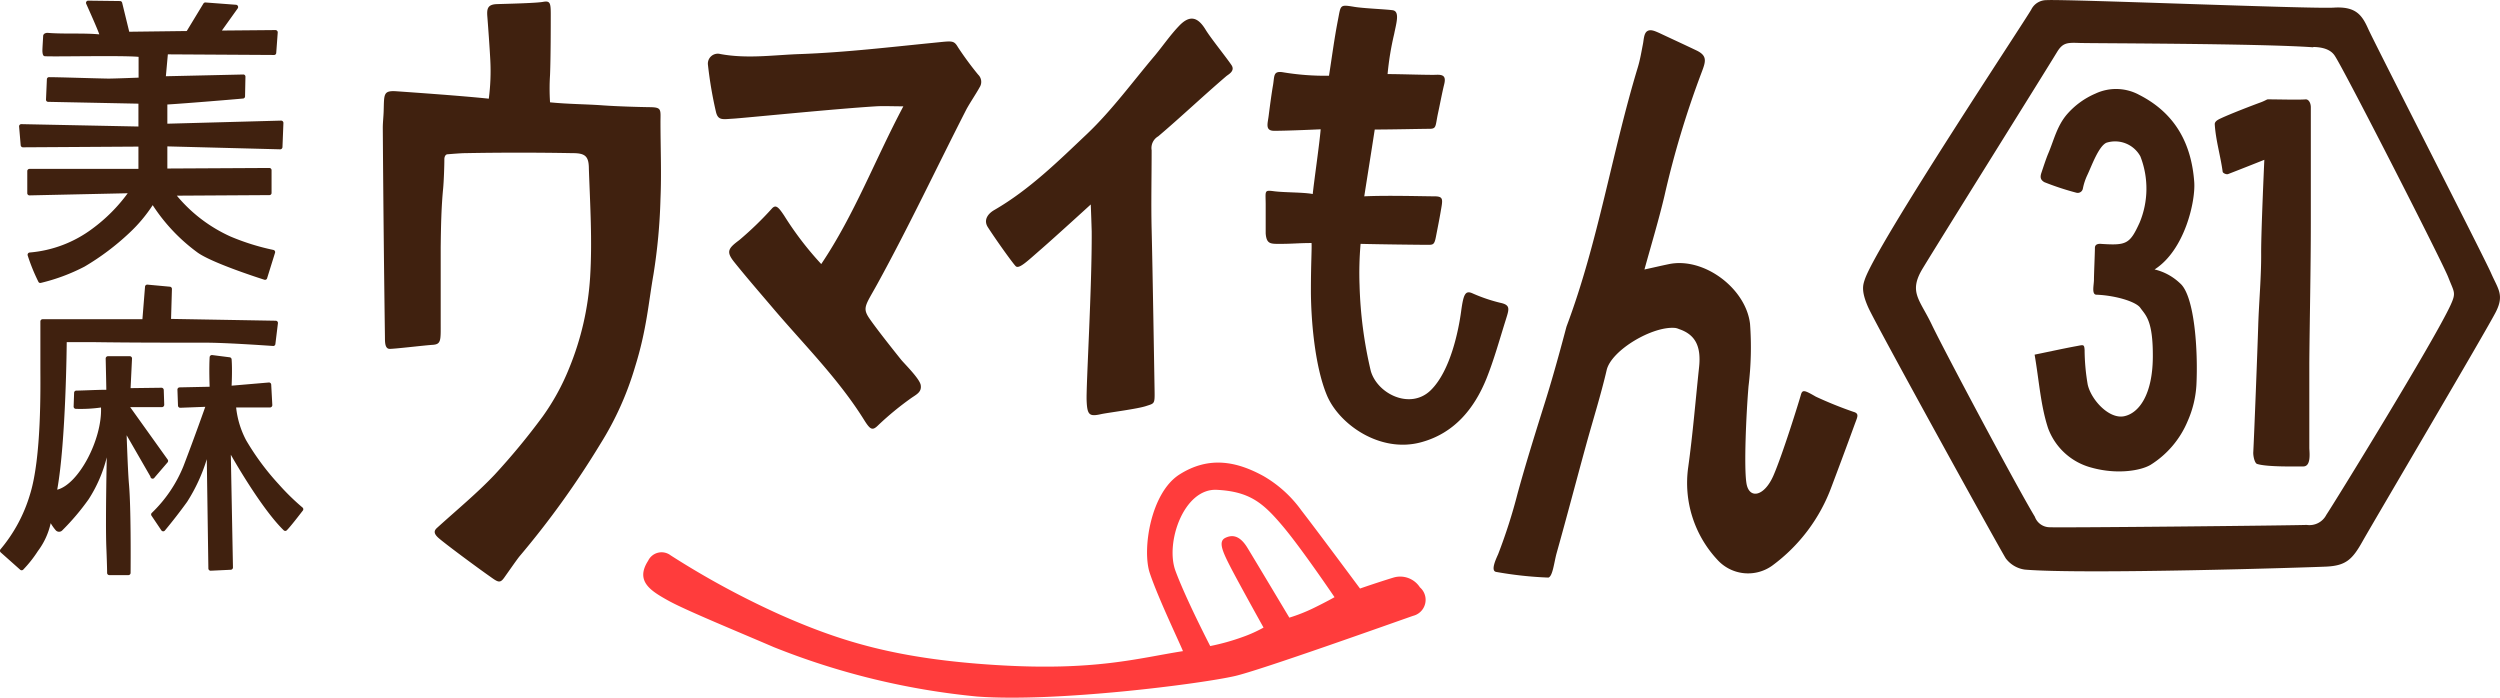
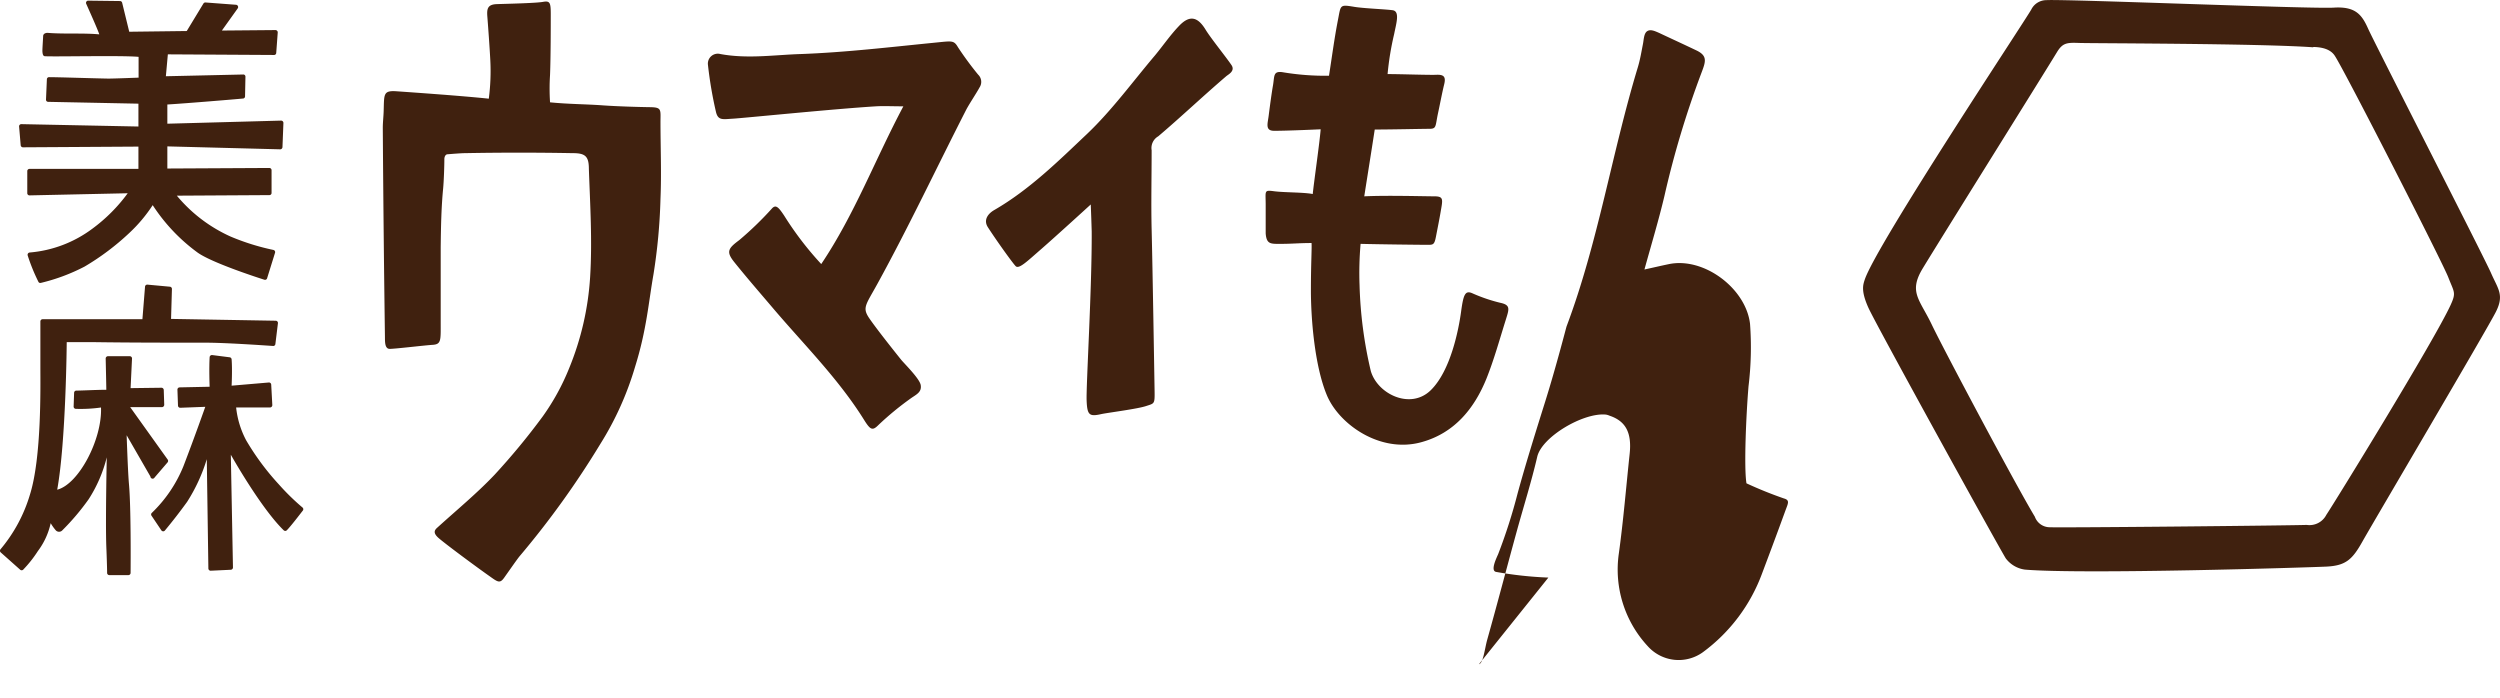
<svg xmlns="http://www.w3.org/2000/svg" width="303.934" height="84.819">
-   <path d="M121.081 80.849c12.037.752 17.236-.829 22.734-1.688-.3-.8-3.029-6.482-4.022-9.462-.964-2.807.068-9.78 3.607-12.018s6.887-1.64 10.253.222a14.8 14.8 0 014.552 4.138c1.833 2.363 7.137 9.51 7.137 9.51s2.045-.714 4.061-1.331a2.854 2.854 0 013.222 1.186 2.006 2.006 0 01-.83 3.463c-2.305.8-18.663 6.646-21.673 7.321-4.215.965-21.818 3.212-31.357 2.488a89.517 89.517 0 01-24.682-6c-4.823-2.074-10.783-4.514-12.876-5.681s-4.012-2.334-2.411-4.823a1.813 1.813 0 012.739-.656 103.123 103.123 0 0013.378 7.244c7.36 3.251 14.131 5.335 26.168 6.087zm32.533-4.552s-2.961-5.315-3.993-7.311-1.534-3.173-.646-3.6 1.784-.251 2.681 1.215 5.093 8.488 5.093 8.488a20.4 20.4 0 002.894-1.138c1.572-.762 2.6-1.35 2.6-1.35s-4.07-6.019-6.375-8.729-3.926-4.119-7.938-4.321-6.289 6.424-5.025 9.848 4.225 9.144 4.225 9.144a27.169 27.169 0 003.964-1.109 16.1 16.1 0 002.52-1.138z" fill="#ff3c3c" />
-   <path d="M283.728.928c2.643-.164 3.414.858 4.176 2.566s14.082 27.74 14.94 29.7 1.62 2.652.6 4.7-15 25.743-16.223 27.923-2.006 2.952-4.389 3.067c-2.083.1-29.476.965-36.652.366a3.491 3.491 0 01-2.334-1.37c-1.129-1.862-15.731-28.338-16.686-30.44s-.646-2.845-.463-3.424c1.379-4.215 19.561-31.588 20.255-32.861a2.055 2.055 0 011.842-1.138c2.092-.15 32.282 1.085 34.934.911zm-2.5 4.823c-6.443-.473-27.007-.473-28.492-.53s-1.987 0-2.681 1.148c-1.833 3.019-13.667 21.924-16.3 26.254-1.755 2.894-.376 3.762 1.09 6.829s10.253 19.58 12.539 23.37a1.929 1.929 0 001.688 1.273c1.119.087 30.2-.212 31.357-.28a2.3 2.3 0 002.392-1.225c.791-1.157 13.108-21.142 15.114-25.521.694-1.524.424-1.514-.289-3.357S285.435 9.358 283.94 6.927c-.193-.318-.675-1.186-2.71-1.215zm-92.987 64.468a45.984 45.984 0 01-6.376-.694c-.617-.154-.087-1.37.27-2.151a65.7 65.7 0 002.373-7.417c.965-3.521 2.093-7.137 3.376-11.227s2.537-8.97 2.566-9.038c3.858-10.263 5.507-21.1 8.681-31.559.27-.907.415-1.794.6-2.739.116-.54.106-1.321.521-1.6s.964 0 1.437.2c1.37.646 3.193 1.485 4.562 2.141s1.119 1.36.6 2.72a113.315 113.315 0 00-4.5 14.969c-.685 2.894-1.543 5.729-2.431 8.941 1.273-.28 2.132-.482 2.98-.656 4.244-.878 9.356 2.942 9.858 7.263a39.046 39.046 0 01-.183 7.581c-.289 3.443-.569 9.848-.251 11.806s2.161 1.64 3.289-.965 3.125-9.057 3.318-9.761.424-.617 1.833.193a48.3 48.3 0 004.562 1.842c.7.193.511.569.251 1.264s-1.109 3.067-2.894 7.793a20.8 20.8 0 01-7.234 9.645 5.035 5.035 0 01-6.684-.743 13.686 13.686 0 01-3.521-11.237c.559-4.041.887-8.1 1.321-12.163.27-2.556-.482-3.964-2.44-4.62a1.813 1.813 0 00-.444-.135c-2.72-.28-7.784 2.691-8.353 5.122-.714 3.067-1.668 6.067-2.5 9.1-1.2 4.369-2.344 8.739-3.569 13.1-.324 1.145-.478 2.873-1.018 3.025zM53.178 64.133c2.44-2.209 4.823-4.176 6.935-6.4a82.622 82.622 0 005.864-7.1 27.908 27.908 0 003.212-5.855 34.86 34.86 0 002.556-11.111c.27-4.35 0-8.748-.154-13.118 0-1.514-.405-1.929-1.929-1.929a352.355 352.355 0 00-13.166 0c-.386 0-1.485.087-2.074.135-.231 0-.386.241-.4.569 0 .916-.068 2.749-.145 3.559-.232 2.373-.27 4.765-.3 7.147v9.24c0 2.074.077 2.585-.964 2.652s-4.63.5-5.247.492-.559-.965-.569-1.514q-.174-12.655-.26-25.338c0-.685.087-1.379.106-2.064.068-2.054-.077-2.517 1.582-2.4s7.928.55 11.2.9a25.813 25.813 0 00.183-4.678c-.067-1.389-.28-4.3-.357-5.266s0-1.514 1.157-1.553 4.726-.116 5.585-.27.965.068.965 1.456 0 5.218-.087 7.417a25.932 25.932 0 000 3.337c2.344.231 4.3.212 6.52.376 1.659.116 4.205.193 5.623.212s1.3.27 1.283 1.717c0 3.144.135 6.289 0 9.433a69.3 69.3 0 01-.849 9.163c-.6 3.4-.829 6.752-2.247 11.275a37.563 37.563 0 01-4.186 9.308 107.626 107.626 0 01-9.877 13.735c-.366.463-1.35 1.881-1.852 2.585s-.762.521-1.669-.125c-1.8-1.263-5.71-4.167-6.356-4.765s-.421-.923-.083-1.222zm106.271-34.587c-1.495 0-2.353.1-3.646.1s-1.823.1-1.929-1.273V24.92c0-1.736-.232-1.833 1.032-1.669s3.607.116 4.688.338c.164-1.6.81-6.028.965-7.871-1.62.077-4.591.193-5.681.183s-.762-.878-.646-1.794.337-2.633.53-3.733 0-1.756 1.138-1.6a31.287 31.287 0 005.671.434c.366-2.324.656-4.591 1.1-6.838.347-1.784.193-1.833 2-1.534 1.2.193 3.714.28 4.63.405s.453 1.572.193 2.894a34.767 34.767 0 00-.8 4.871c1.592 0 5.006.125 5.913.087s1.206.212.964 1.177-.569 2.7-.752 3.52c-.328 1.563-.164 1.871-1.032 1.871s-4.7.087-6.655.087c-.415 2.72-.859 5.459-1.273 8.121 2.778-.135 7.321 0 8.517 0s1.022.4.743 2.035c-.116.685-.347 1.852-.55 2.894s-.366.965-1.2.965-5.787-.058-7.957-.116a40.747 40.747 0 00-.126 5.025 51.128 51.128 0 001.37 10.446c.829 2.807 4.823 4.717 7.273 2.334s3.414-7.456 3.7-9.558.492-2.652 1.418-2.218a19.656 19.656 0 003.357 1.138c1.273.27 1.061.772.656 2.074-.752 2.392-1.418 4.823-2.353 7.157-1.5 3.694-3.945 6.636-7.919 7.716-4.967 1.37-10-2.151-11.487-5.739s-1.929-9.308-1.929-12.7.126-5.101.077-5.776zm-59.607 2.556c4.07-6.067 6.5-12.616 9.983-19.175-1.408 0-2.373-.058-3.337 0-5.054.309-16.1 1.428-17.361 1.5s-1.842.26-2.093-.858a48.929 48.929 0 01-.964-5.671 1.206 1.206 0 011.5-1.331c3.3.617 6.6.1 9.867 0 5.344-.2 10.677-.829 16.011-1.36 2.315-.222 2.489-.357 3.019.54a39.543 39.543 0 002.45 3.328 1.215 1.215 0 01.164 1.563c-.347.656-1.263 2.016-1.63 2.73-3.6 7.051-6.974 14.207-10.783 21.142-1.437 2.614-1.871 2.894-.965 4.215s3.144 4.128 3.858 5.016c.367.453 2.238 2.286 2.373 3.067s-.4 1.09-1.051 1.514a36.329 36.329 0 00-4.118 3.376c-.7.7-.965.55-1.707-.637-3.115-5-7.282-9.124-11.063-13.571-1.582-1.862-3.193-3.713-4.726-5.623-1.013-1.264-.762-1.659.6-2.672a40.2 40.2 0 003.945-3.81c.492-.569.82-.222 1.514.82a39.358 39.358 0 004.514 5.897zM20.345 12.705v2.334l13.822-.376a.28.28 0 01.289.28l-.116 2.951a.28.28 0 01-.28.26l-13.715-.357v2.691l12.4-.067a.27.27 0 01.27.27v2.759a.26.26 0 01-.27.27l-11.246.068a18.2 18.2 0 006.549 4.977 28.346 28.346 0 005.189 1.62.27.27 0 01.2.347l-.965 3.1a.26.26 0 01-.337.174c-1.215-.386-6.375-2.083-8.083-3.279a21.9 21.9 0 01-5.488-5.787 18.041 18.041 0 01-2.836 3.376 30.532 30.532 0 01-5.44 4.09 23.073 23.073 0 01-5.324 1.987.251.251 0 01-.3-.145 22.441 22.441 0 01-1.3-3.2.28.28 0 01.234-.349 14.776 14.776 0 007.629-2.894 20.027 20.027 0 004.3-4.311l-11.931.26a.27.27 0 01-.28-.27v-2.681a.27.27 0 01.28-.27h13.233v-2.71l-14.034.087a.28.28 0 01-.28-.251l-.193-2.267a.27.27 0 01.28-.3l14.227.289v-2.778l-10.976-.222a.26.26 0 01-.26-.28l.106-2.46a.26.26 0 01.28-.26c1.109 0 5.44.145 7.176.174.752 0 3.694-.116 3.694-.116V6.912c-2.006-.193-10.33 0-11.391-.077-.232 0-.28-.3-.3-.559s.077-1.524.087-1.881.405-.405.55-.4c2.025.164 4.331 0 6.279.183-.27-.772-1.206-2.845-1.591-3.713a.27.27 0 01.251-.386l3.858.048a.27.27 0 01.26.212l.859 3.52 6.993-.087L24.729.435A.28.28 0 0124.98.3l3.723.28a.28.28 0 01.2.434l-1.929 2.7 6.511-.058a.28.28 0 01.28.289l-.183 2.488a.26.26 0 01-.27.251l-12.906-.077-.241 2.662 9.394-.212a.26.26 0 01.28.28l-.048 2.382a.261.261 0 01-.241.26c-1.161.109-6.832.581-9.205.726zm112.262 12.153s-4.331 3.955-6.028 5.43-2.71 2.479-3.106 2.064-2.247-2.99-3.357-4.7c-.6-.907 0-1.678.752-2.112 4.273-2.469 7.774-5.932 11.3-9.269 3.038-2.894 5.536-6.337 8.266-9.558.964-1.167 1.842-2.45 2.893-3.549 1.3-1.37 2.276-1.138 3.241.444.627 1.032 2.469 3.3 3.144 4.3.482.714-.357 1.129-.627 1.35-2.894 2.479-5.671 5.112-8.285 7.321a1.64 1.64 0 00-.791 1.688c0 3.231-.077 6.453 0 9.645.116 4.61.328 17.824.357 19.532s0 1.582-1.061 1.929-4.437.772-5.4.965c-1.476.338-1.727.135-1.8-1.64s.656-13.735.617-20.554a248.71 248.71 0 00-.115-3.286zM18.291 57.94l-2.894-5.025s.145 4.389.28 5.922c.251 2.788.212 9.4.2 10.812a.27.27 0 01-.27.27h-2.315a.27.27 0 01-.27-.26c0-.685-.068-2.517-.1-3.279-.106-3.067.058-10.783.058-10.783a16.9 16.9 0 01-2.2 5.093 28.948 28.948 0 01-3.2 3.781.54.54 0 01-.8 0 5.636 5.636 0 01-.617-.868 8.776 8.776 0 01-1.563 3.4 14.684 14.684 0 01-1.784 2.257.27.27 0 01-.366 0L.077 67.148a.27.27 0 010-.386 18.517 18.517 0 003.569-6.646c1.418-4.524 1.263-13.156 1.263-15.375v-5.662a.27.27 0 01.28-.27h12.124l.318-3.954a.27.27 0 01.3-.251l2.72.251a.27.27 0 01.251.28l-.106 3.636 12.722.222a.27.27 0 01.27.309l-.309 2.527a.26.26 0 01-.289.231c-1.157-.077-5.855-.405-8.285-.4-4.543 0-9.086 0-13.629-.067H8.112s-.087 12.028-1.157 17.94c2.6-.656 5.478-6.105 5.324-9.992a17.585 17.585 0 01-3.057.164.27.27 0 01-.27-.28l.058-1.678a.27.27 0 01.26-.26c.675 0 2.546-.1 3.655-.1 0-.4-.058-2.951-.077-3.8a.28.28 0 01.27-.28h2.652a.27.27 0 01.28.28l-.174 3.6 3.752-.048a.28.28 0 01.28.27l.058 1.8a.289.289 0 01-.28.289h-3.858l4.553 6.366a.28.28 0 010 .338l-1.582 1.842a.27.27 0 01-.511-.106zM36.8 61.721a28.084 28.084 0 01-2.894-2.826 31.084 31.084 0 01-3.983-5.372 10.969 10.969 0 01-1.215-3.984h4.119a.289.289 0 00.28-.289l-.135-2.488a.27.27 0 00-.3-.26l-4.514.386s.1-1.929 0-3.2a.27.27 0 00-.241-.251l-2.112-.27a.28.28 0 00-.318.251c-.087 1.495 0 3.6 0 3.6l-3.646.077a.27.27 0 00-.27.28l.068 1.929a.27.27 0 00.28.27l3.038-.116s-1.312 3.723-2.662 7.234a16.4 16.4 0 01-3.858 5.681.27.27 0 000 .347l1.186 1.765a.27.27 0 00.434 0 65.776 65.776 0 002.691-3.472 20.893 20.893 0 002.392-5.189l.193 13.3a.28.28 0 00.289.26l2.44-.116a.28.28 0 00.26-.28l-.26-13.706s3.627 6.462 6.424 9.182a.27.27 0 00.386 0c.5-.511 1.524-1.852 1.929-2.373a.27.27 0 000-.367z" fill="#40210f" />
-   <path d="M247.356 43.116c1.977-.405 3.54-.752 5.112-1.042.839-.154.916-.232.965.473a25.438 25.438 0 00.376 4.2c.415 1.862 2.595 4.225 4.418 3.858s3.463-2.633 3.5-7.166-.887-5.112-1.524-6.019c-.521-.743-2.99-1.5-5.324-1.591-.627 0-.309-1.186-.309-1.833s.116-3.27.116-3.858.694-.492.829-.482c3.019.193 3.424 0 4.611-2.6a10.773 10.773 0 00.087-8.044 3.5 3.5 0 00-4.128-1.659c-.964.434-1.823 2.894-2.315 3.916a7.005 7.005 0 00-.55 1.669.636.636 0 01-.82.482 33.238 33.238 0 01-3.858-1.273c-.5-.289-.531-.637-.357-1.148s.54-1.659.839-2.363c.675-1.591 1.042-3.3 2.257-4.726a9.579 9.579 0 013.482-2.537 5.9 5.9 0 015.315.164c4.35 2.218 6.347 5.9 6.684 10.61.164 2.276-1.129 8.247-4.823 10.61a6.752 6.752 0 013.1 1.688c1.755 1.5 2.2 8.131 1.987 12.365a12.617 12.617 0 01-1.061 4.379 11.468 11.468 0 01-4.514 5.324c-1.225.723-4.08 1.186-7.109.357a7.716 7.716 0 01-5.353-4.823c-.903-2.758-1.083-5.719-1.633-8.931zm32.659 13.591c-.964 0-4.475.077-5.623-.309-.289-.106-.482-.965-.453-1.427.116-2.209.511-12.452.6-15.365s.386-5.97.357-8.951c0-2.759.386-11.227.386-11.227s-2.73 1.09-4.408 1.736c-.212.077-.627-.116-.656-.28-.26-1.929-.849-3.858-.964-5.787 0-.347.386-.55.791-.733 1.167-.54 3.511-1.447 4.823-1.929.511-.193.714-.347.829-.357 1.254 0 3.858.077 4.62 0 .376 0 .617.463.617.965v14.024c0 5.681-.135 11.362-.183 17.053v10.368c.036.704.2 2.219-.736 2.219z" fill="#40210f" />
+   <path d="M283.728.928c2.643-.164 3.414.858 4.176 2.566s14.082 27.74 14.94 29.7 1.62 2.652.6 4.7-15 25.743-16.223 27.923-2.006 2.952-4.389 3.067c-2.083.1-29.476.965-36.652.366a3.491 3.491 0 01-2.334-1.37c-1.129-1.862-15.731-28.338-16.686-30.44s-.646-2.845-.463-3.424c1.379-4.215 19.561-31.588 20.255-32.861a2.055 2.055 0 011.842-1.138c2.092-.15 32.282 1.085 34.934.911zm-2.5 4.823c-6.443-.473-27.007-.473-28.492-.53s-1.987 0-2.681 1.148c-1.833 3.019-13.667 21.924-16.3 26.254-1.755 2.894-.376 3.762 1.09 6.829s10.253 19.58 12.539 23.37a1.929 1.929 0 001.688 1.273c1.119.087 30.2-.212 31.357-.28a2.3 2.3 0 002.392-1.225c.791-1.157 13.108-21.142 15.114-25.521.694-1.524.424-1.514-.289-3.357S285.435 9.358 283.94 6.927c-.193-.318-.675-1.186-2.71-1.215zm-92.987 64.468a45.984 45.984 0 01-6.376-.694c-.617-.154-.087-1.37.27-2.151a65.7 65.7 0 002.373-7.417c.965-3.521 2.093-7.137 3.376-11.227s2.537-8.97 2.566-9.038c3.858-10.263 5.507-21.1 8.681-31.559.27-.907.415-1.794.6-2.739.116-.54.106-1.321.521-1.6s.964 0 1.437.2c1.37.646 3.193 1.485 4.562 2.141s1.119 1.36.6 2.72a113.315 113.315 0 00-4.5 14.969c-.685 2.894-1.543 5.729-2.431 8.941 1.273-.28 2.132-.482 2.98-.656 4.244-.878 9.356 2.942 9.858 7.263a39.046 39.046 0 01-.183 7.581c-.289 3.443-.569 9.848-.251 11.806a48.3 48.3 0 004.562 1.842c.7.193.511.569.251 1.264s-1.109 3.067-2.894 7.793a20.8 20.8 0 01-7.234 9.645 5.035 5.035 0 01-6.684-.743 13.686 13.686 0 01-3.521-11.237c.559-4.041.887-8.1 1.321-12.163.27-2.556-.482-3.964-2.44-4.62a1.813 1.813 0 00-.444-.135c-2.72-.28-7.784 2.691-8.353 5.122-.714 3.067-1.668 6.067-2.5 9.1-1.2 4.369-2.344 8.739-3.569 13.1-.324 1.145-.478 2.873-1.018 3.025zM53.178 64.133c2.44-2.209 4.823-4.176 6.935-6.4a82.622 82.622 0 005.864-7.1 27.908 27.908 0 003.212-5.855 34.86 34.86 0 002.556-11.111c.27-4.35 0-8.748-.154-13.118 0-1.514-.405-1.929-1.929-1.929a352.355 352.355 0 00-13.166 0c-.386 0-1.485.087-2.074.135-.231 0-.386.241-.4.569 0 .916-.068 2.749-.145 3.559-.232 2.373-.27 4.765-.3 7.147v9.24c0 2.074.077 2.585-.964 2.652s-4.63.5-5.247.492-.559-.965-.569-1.514q-.174-12.655-.26-25.338c0-.685.087-1.379.106-2.064.068-2.054-.077-2.517 1.582-2.4s7.928.55 11.2.9a25.813 25.813 0 00.183-4.678c-.067-1.389-.28-4.3-.357-5.266s0-1.514 1.157-1.553 4.726-.116 5.585-.27.965.068.965 1.456 0 5.218-.087 7.417a25.932 25.932 0 000 3.337c2.344.231 4.3.212 6.52.376 1.659.116 4.205.193 5.623.212s1.3.27 1.283 1.717c0 3.144.135 6.289 0 9.433a69.3 69.3 0 01-.849 9.163c-.6 3.4-.829 6.752-2.247 11.275a37.563 37.563 0 01-4.186 9.308 107.626 107.626 0 01-9.877 13.735c-.366.463-1.35 1.881-1.852 2.585s-.762.521-1.669-.125c-1.8-1.263-5.71-4.167-6.356-4.765s-.421-.923-.083-1.222zm106.271-34.587c-1.495 0-2.353.1-3.646.1s-1.823.1-1.929-1.273V24.92c0-1.736-.232-1.833 1.032-1.669s3.607.116 4.688.338c.164-1.6.81-6.028.965-7.871-1.62.077-4.591.193-5.681.183s-.762-.878-.646-1.794.337-2.633.53-3.733 0-1.756 1.138-1.6a31.287 31.287 0 005.671.434c.366-2.324.656-4.591 1.1-6.838.347-1.784.193-1.833 2-1.534 1.2.193 3.714.28 4.63.405s.453 1.572.193 2.894a34.767 34.767 0 00-.8 4.871c1.592 0 5.006.125 5.913.087s1.206.212.964 1.177-.569 2.7-.752 3.52c-.328 1.563-.164 1.871-1.032 1.871s-4.7.087-6.655.087c-.415 2.72-.859 5.459-1.273 8.121 2.778-.135 7.321 0 8.517 0s1.022.4.743 2.035c-.116.685-.347 1.852-.55 2.894s-.366.965-1.2.965-5.787-.058-7.957-.116a40.747 40.747 0 00-.126 5.025 51.128 51.128 0 001.37 10.446c.829 2.807 4.823 4.717 7.273 2.334s3.414-7.456 3.7-9.558.492-2.652 1.418-2.218a19.656 19.656 0 003.357 1.138c1.273.27 1.061.772.656 2.074-.752 2.392-1.418 4.823-2.353 7.157-1.5 3.694-3.945 6.636-7.919 7.716-4.967 1.37-10-2.151-11.487-5.739s-1.929-9.308-1.929-12.7.126-5.101.077-5.776zm-59.607 2.556c4.07-6.067 6.5-12.616 9.983-19.175-1.408 0-2.373-.058-3.337 0-5.054.309-16.1 1.428-17.361 1.5s-1.842.26-2.093-.858a48.929 48.929 0 01-.964-5.671 1.206 1.206 0 011.5-1.331c3.3.617 6.6.1 9.867 0 5.344-.2 10.677-.829 16.011-1.36 2.315-.222 2.489-.357 3.019.54a39.543 39.543 0 002.45 3.328 1.215 1.215 0 01.164 1.563c-.347.656-1.263 2.016-1.63 2.73-3.6 7.051-6.974 14.207-10.783 21.142-1.437 2.614-1.871 2.894-.965 4.215s3.144 4.128 3.858 5.016c.367.453 2.238 2.286 2.373 3.067s-.4 1.09-1.051 1.514a36.329 36.329 0 00-4.118 3.376c-.7.7-.965.55-1.707-.637-3.115-5-7.282-9.124-11.063-13.571-1.582-1.862-3.193-3.713-4.726-5.623-1.013-1.264-.762-1.659.6-2.672a40.2 40.2 0 003.945-3.81c.492-.569.82-.222 1.514.82a39.358 39.358 0 004.514 5.897zM20.345 12.705v2.334l13.822-.376a.28.28 0 01.289.28l-.116 2.951a.28.28 0 01-.28.26l-13.715-.357v2.691l12.4-.067a.27.27 0 01.27.27v2.759a.26.26 0 01-.27.27l-11.246.068a18.2 18.2 0 006.549 4.977 28.346 28.346 0 005.189 1.62.27.27 0 01.2.347l-.965 3.1a.26.26 0 01-.337.174c-1.215-.386-6.375-2.083-8.083-3.279a21.9 21.9 0 01-5.488-5.787 18.041 18.041 0 01-2.836 3.376 30.532 30.532 0 01-5.44 4.09 23.073 23.073 0 01-5.324 1.987.251.251 0 01-.3-.145 22.441 22.441 0 01-1.3-3.2.28.28 0 01.234-.349 14.776 14.776 0 007.629-2.894 20.027 20.027 0 004.3-4.311l-11.931.26a.27.27 0 01-.28-.27v-2.681a.27.27 0 01.28-.27h13.233v-2.71l-14.034.087a.28.28 0 01-.28-.251l-.193-2.267a.27.27 0 01.28-.3l14.227.289v-2.778l-10.976-.222a.26.26 0 01-.26-.28l.106-2.46a.26.26 0 01.28-.26c1.109 0 5.44.145 7.176.174.752 0 3.694-.116 3.694-.116V6.912c-2.006-.193-10.33 0-11.391-.077-.232 0-.28-.3-.3-.559s.077-1.524.087-1.881.405-.405.55-.4c2.025.164 4.331 0 6.279.183-.27-.772-1.206-2.845-1.591-3.713a.27.27 0 01.251-.386l3.858.048a.27.27 0 01.26.212l.859 3.52 6.993-.087L24.729.435A.28.28 0 0124.98.3l3.723.28a.28.28 0 01.2.434l-1.929 2.7 6.511-.058a.28.28 0 01.28.289l-.183 2.488a.26.26 0 01-.27.251l-12.906-.077-.241 2.662 9.394-.212a.26.26 0 01.28.28l-.048 2.382a.261.261 0 01-.241.26c-1.161.109-6.832.581-9.205.726zm112.262 12.153s-4.331 3.955-6.028 5.43-2.71 2.479-3.106 2.064-2.247-2.99-3.357-4.7c-.6-.907 0-1.678.752-2.112 4.273-2.469 7.774-5.932 11.3-9.269 3.038-2.894 5.536-6.337 8.266-9.558.964-1.167 1.842-2.45 2.893-3.549 1.3-1.37 2.276-1.138 3.241.444.627 1.032 2.469 3.3 3.144 4.3.482.714-.357 1.129-.627 1.35-2.894 2.479-5.671 5.112-8.285 7.321a1.64 1.64 0 00-.791 1.688c0 3.231-.077 6.453 0 9.645.116 4.61.328 17.824.357 19.532s0 1.582-1.061 1.929-4.437.772-5.4.965c-1.476.338-1.727.135-1.8-1.64s.656-13.735.617-20.554a248.71 248.71 0 00-.115-3.286zM18.291 57.94l-2.894-5.025s.145 4.389.28 5.922c.251 2.788.212 9.4.2 10.812a.27.27 0 01-.27.27h-2.315a.27.27 0 01-.27-.26c0-.685-.068-2.517-.1-3.279-.106-3.067.058-10.783.058-10.783a16.9 16.9 0 01-2.2 5.093 28.948 28.948 0 01-3.2 3.781.54.54 0 01-.8 0 5.636 5.636 0 01-.617-.868 8.776 8.776 0 01-1.563 3.4 14.684 14.684 0 01-1.784 2.257.27.27 0 01-.366 0L.077 67.148a.27.27 0 010-.386 18.517 18.517 0 003.569-6.646c1.418-4.524 1.263-13.156 1.263-15.375v-5.662a.27.27 0 01.28-.27h12.124l.318-3.954a.27.27 0 01.3-.251l2.72.251a.27.27 0 01.251.28l-.106 3.636 12.722.222a.27.27 0 01.27.309l-.309 2.527a.26.26 0 01-.289.231c-1.157-.077-5.855-.405-8.285-.4-4.543 0-9.086 0-13.629-.067H8.112s-.087 12.028-1.157 17.94c2.6-.656 5.478-6.105 5.324-9.992a17.585 17.585 0 01-3.057.164.27.27 0 01-.27-.28l.058-1.678a.27.27 0 01.26-.26c.675 0 2.546-.1 3.655-.1 0-.4-.058-2.951-.077-3.8a.28.28 0 01.27-.28h2.652a.27.27 0 01.28.28l-.174 3.6 3.752-.048a.28.28 0 01.28.27l.058 1.8a.289.289 0 01-.28.289h-3.858l4.553 6.366a.28.28 0 010 .338l-1.582 1.842a.27.27 0 01-.511-.106zM36.8 61.721a28.084 28.084 0 01-2.894-2.826 31.084 31.084 0 01-3.983-5.372 10.969 10.969 0 01-1.215-3.984h4.119a.289.289 0 00.28-.289l-.135-2.488a.27.27 0 00-.3-.26l-4.514.386s.1-1.929 0-3.2a.27.27 0 00-.241-.251l-2.112-.27a.28.28 0 00-.318.251c-.087 1.495 0 3.6 0 3.6l-3.646.077a.27.27 0 00-.27.28l.068 1.929a.27.27 0 00.28.27l3.038-.116s-1.312 3.723-2.662 7.234a16.4 16.4 0 01-3.858 5.681.27.27 0 000 .347l1.186 1.765a.27.27 0 00.434 0 65.776 65.776 0 002.691-3.472 20.893 20.893 0 002.392-5.189l.193 13.3a.28.28 0 00.289.26l2.44-.116a.28.28 0 00.26-.28l-.26-13.706s3.627 6.462 6.424 9.182a.27.27 0 00.386 0c.5-.511 1.524-1.852 1.929-2.373a.27.27 0 000-.367z" fill="#40210f" />
</svg>